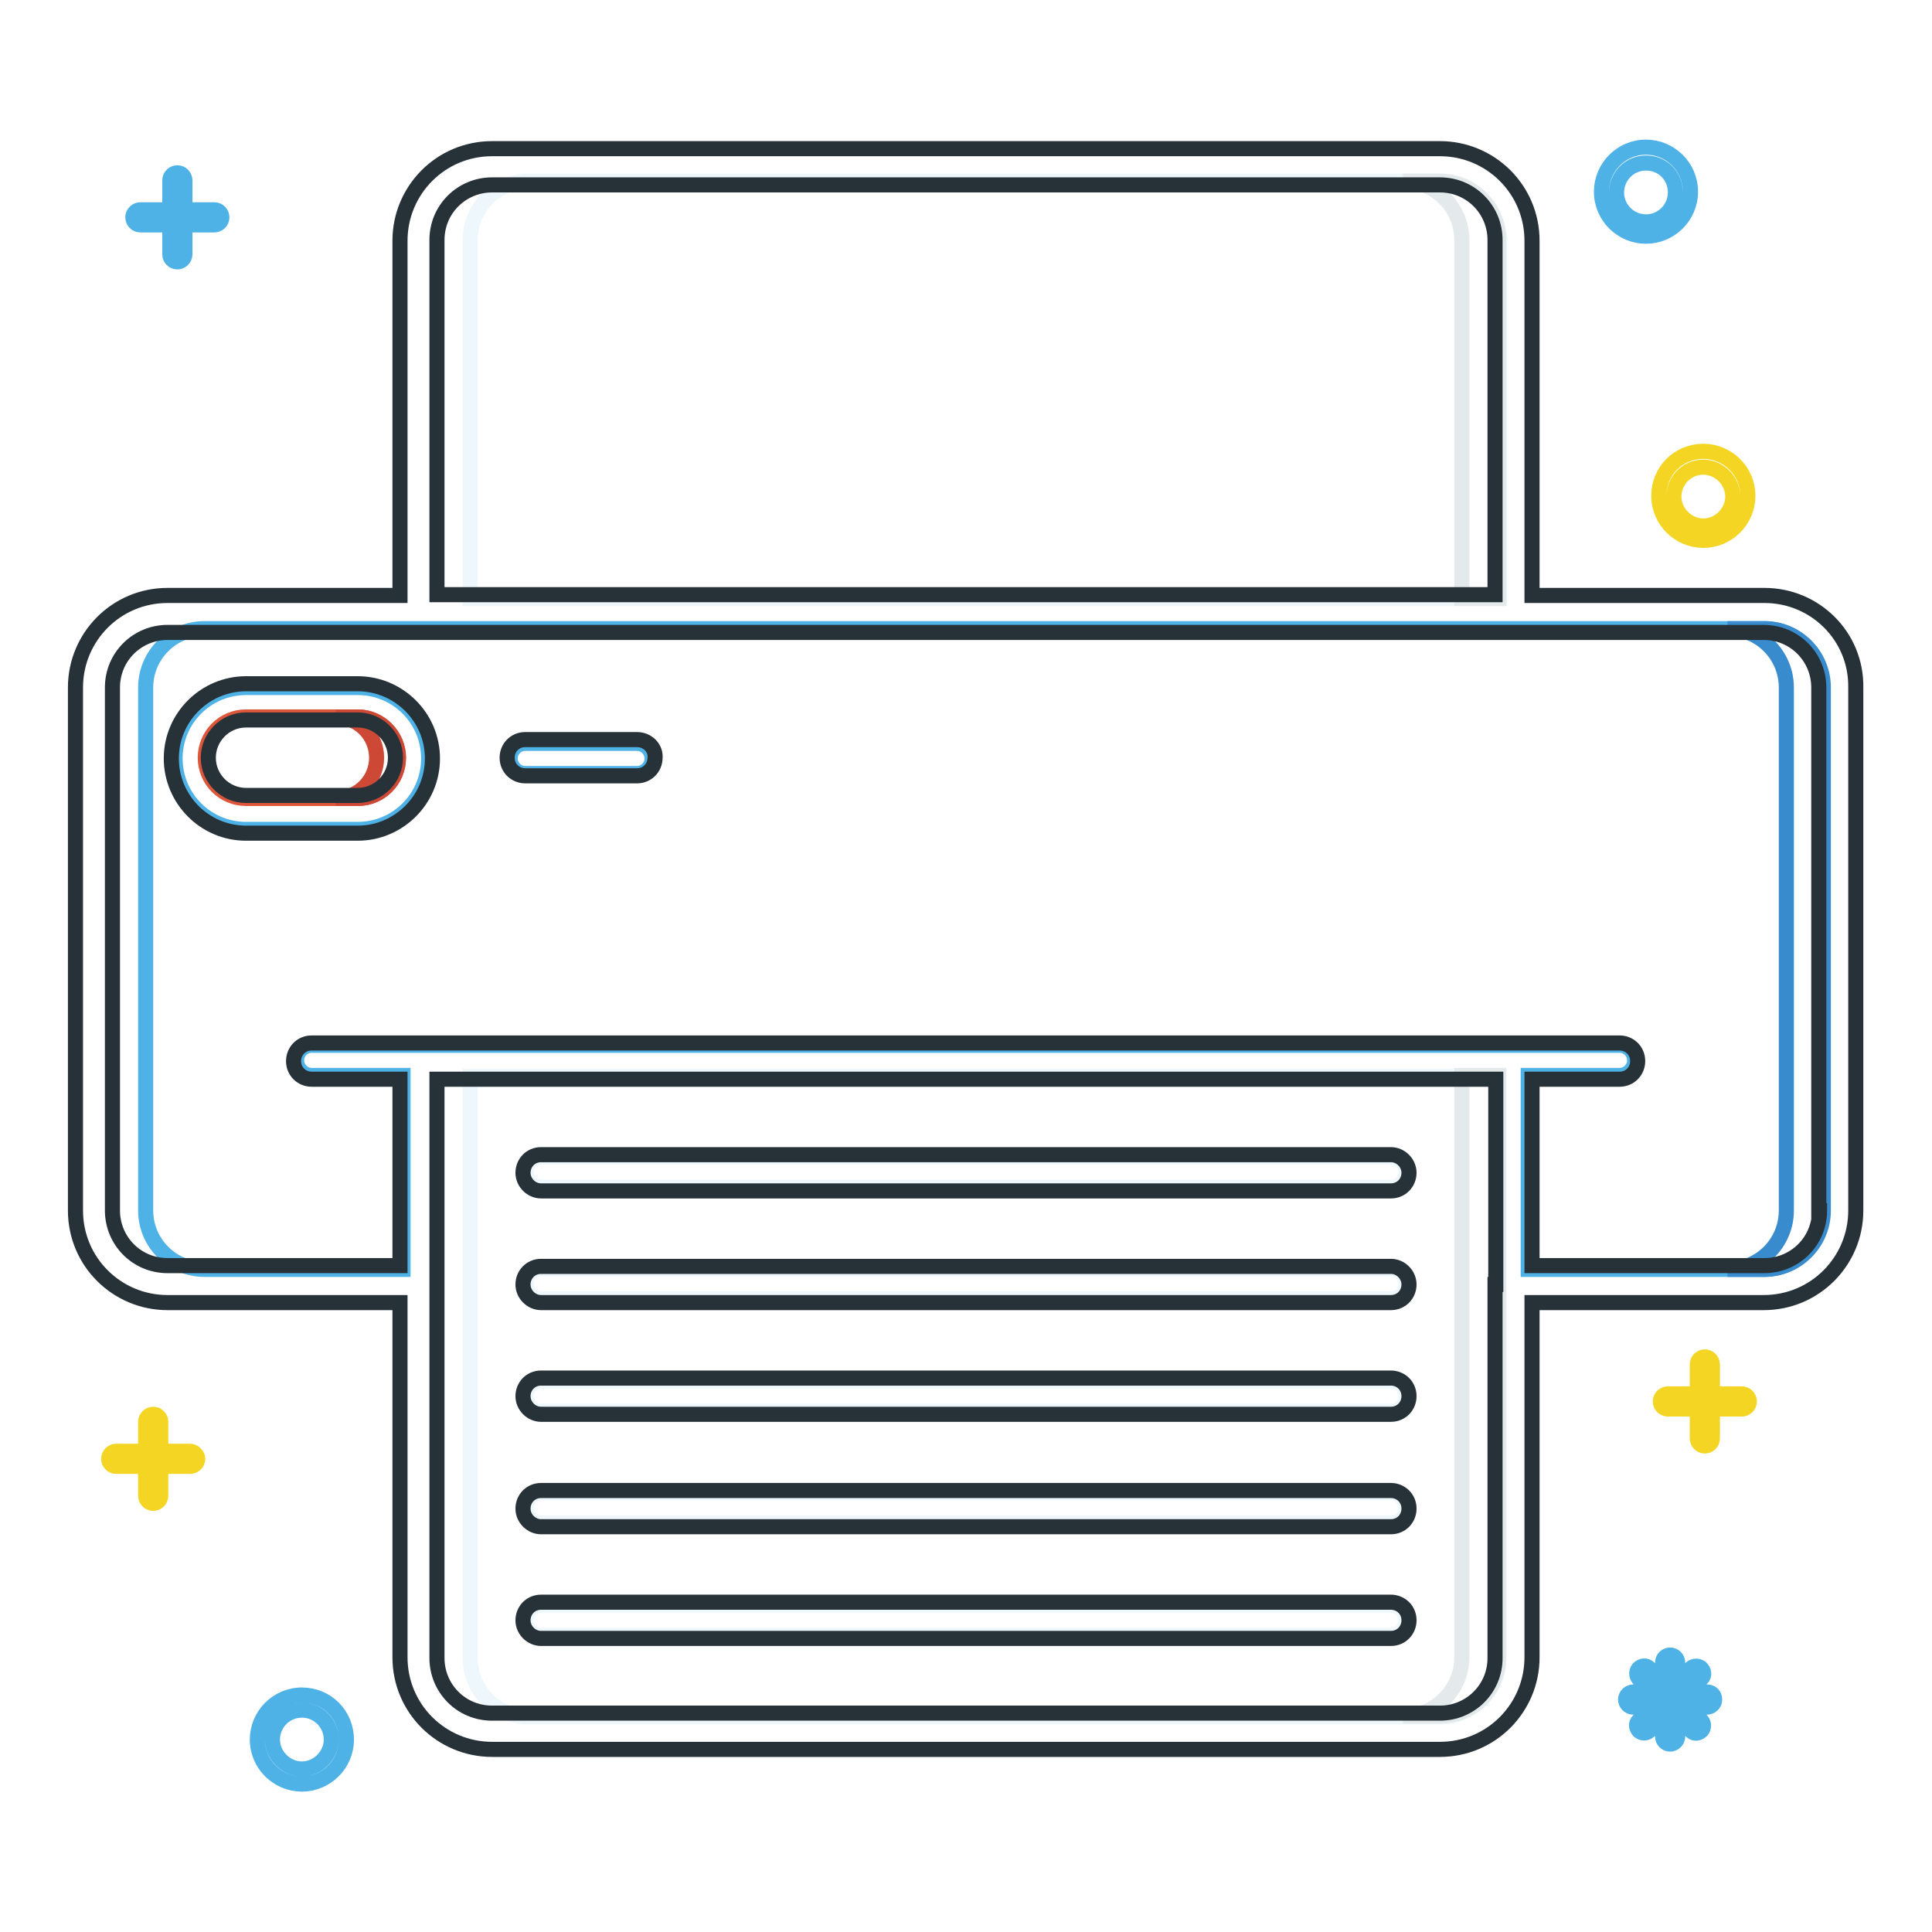
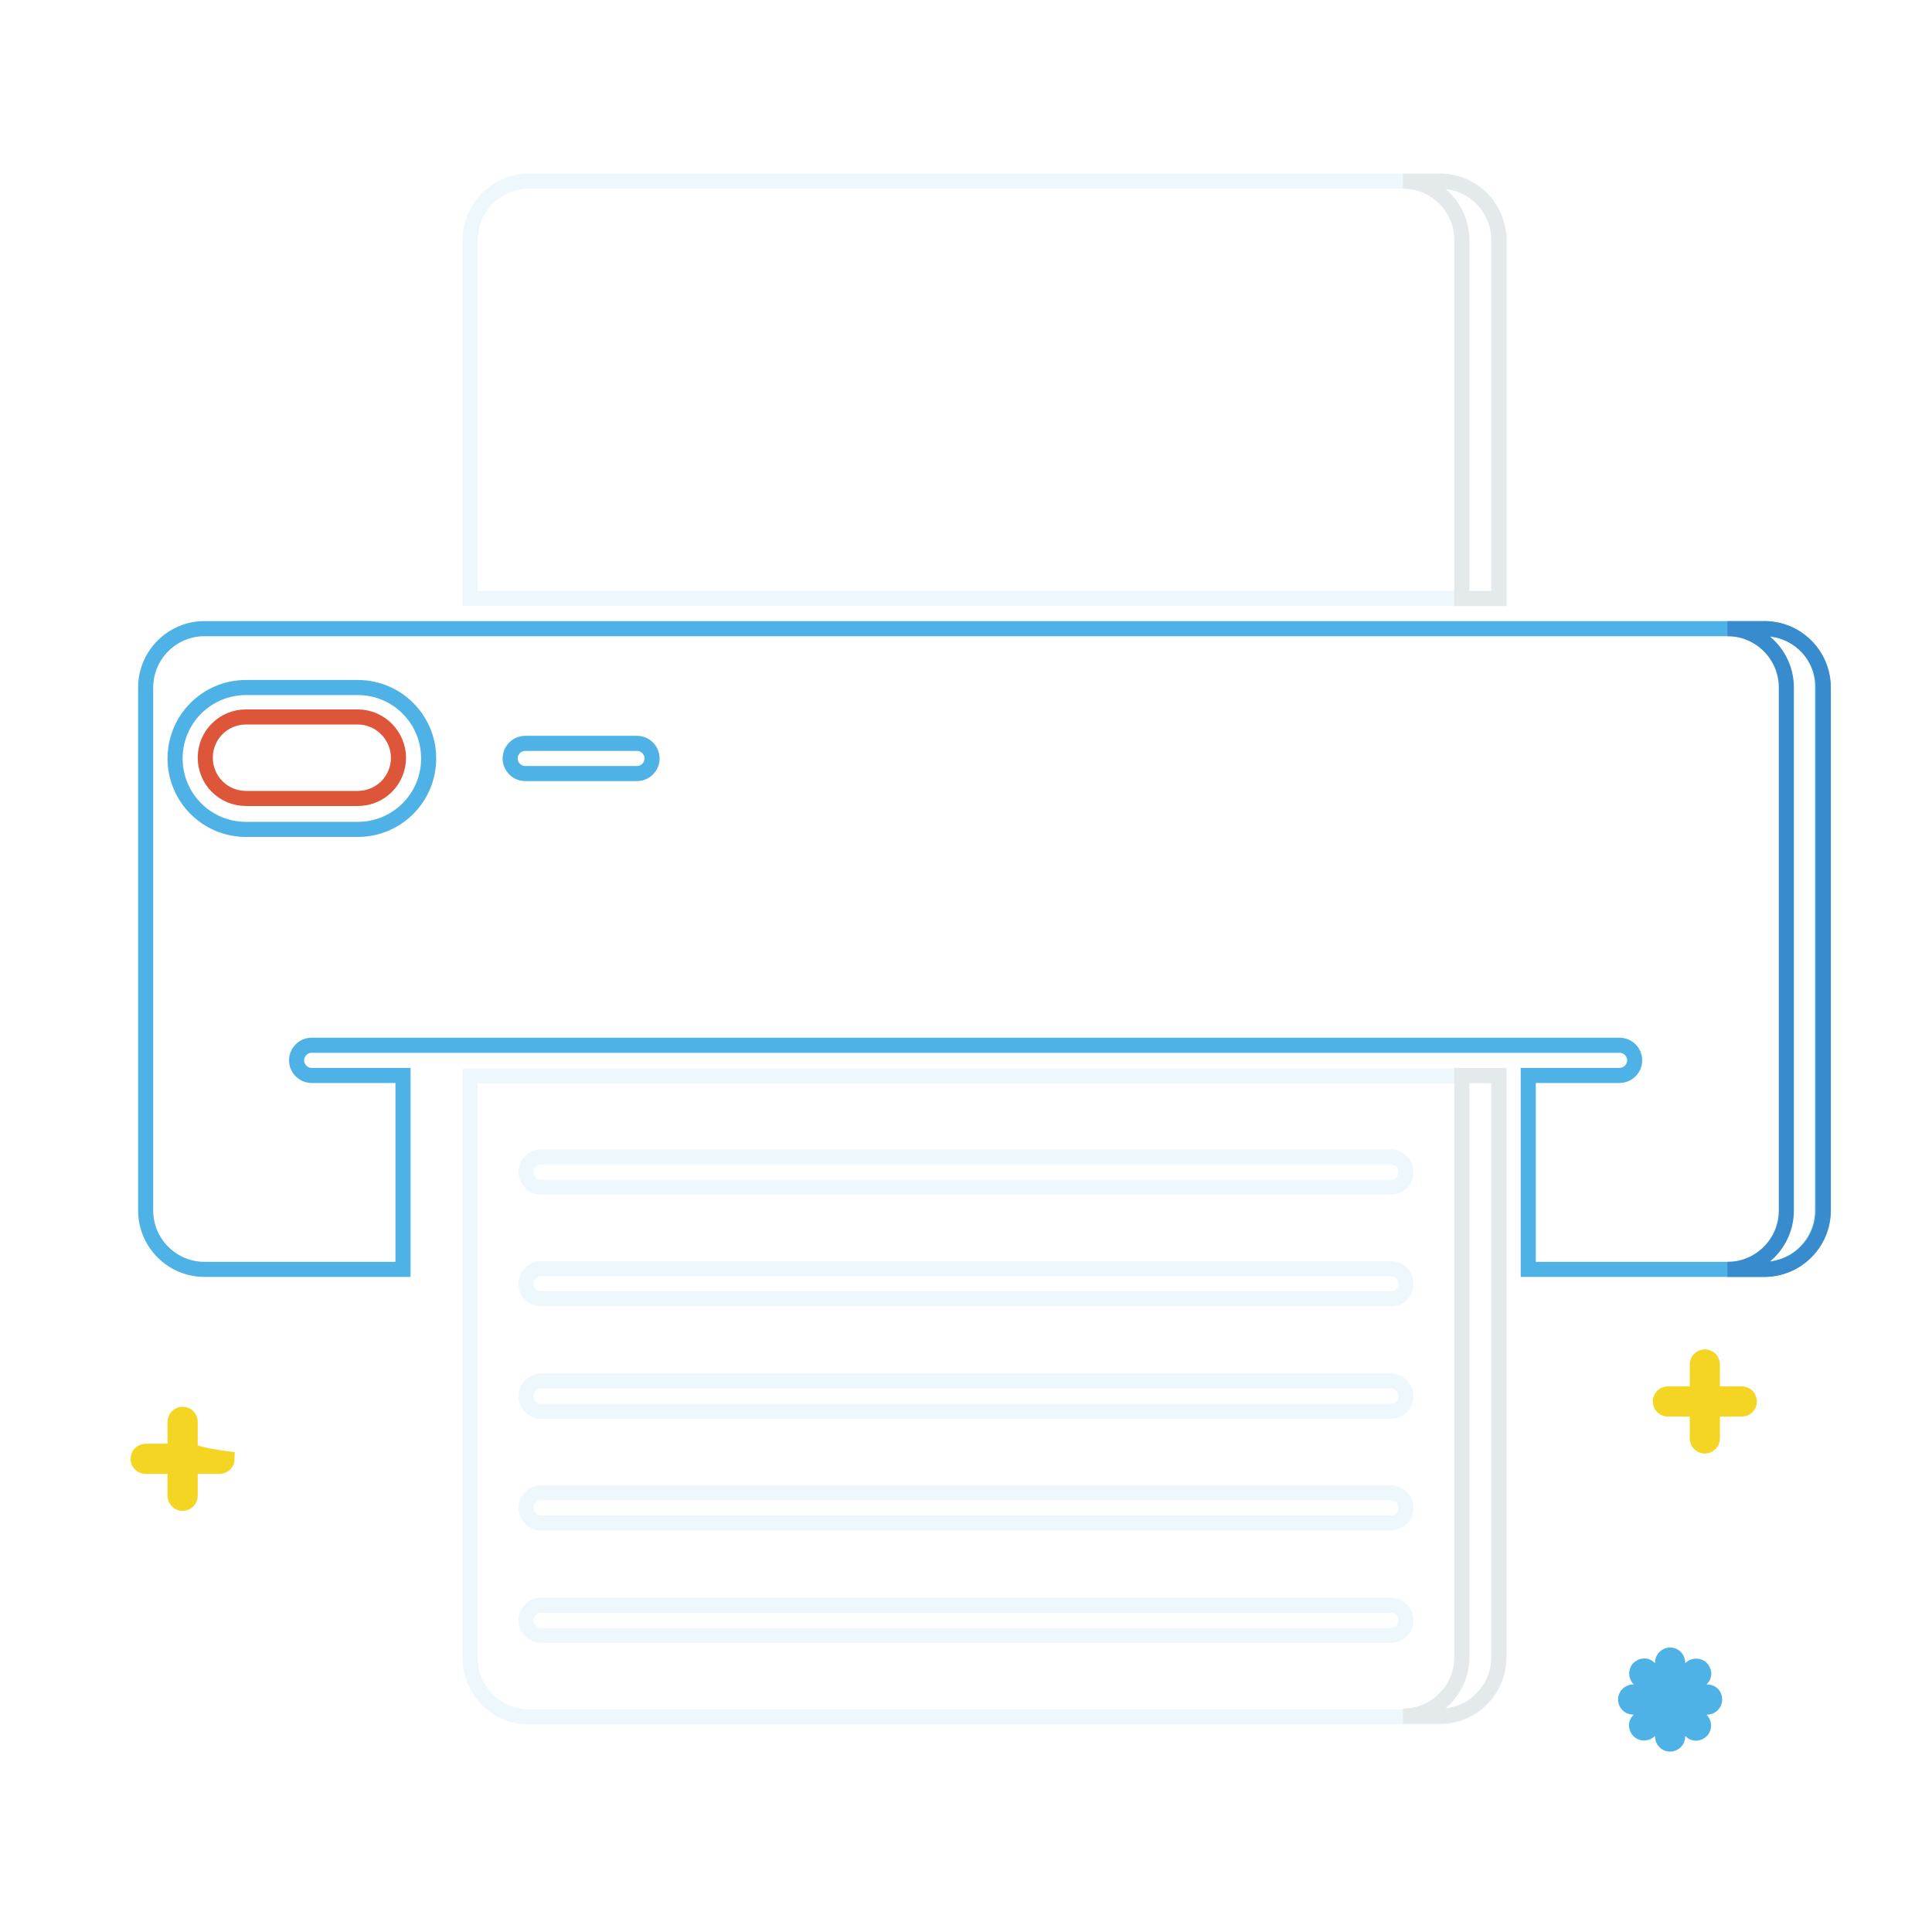
<svg xmlns="http://www.w3.org/2000/svg" version="1.1" x="0px" y="0px" viewBox="0 0 256 256" enable-background="new 0 0 256 256" xml:space="preserve">
  <g>
    <path stroke-width="2" fill-opacity="0" stroke="#4eb2e6" d="M233.8,83.3H27.1c-4.3,0-7.8,3.5-7.8,7.8v69.3c0,4.3,3.5,7.8,7.8,7.8h26.3v-25.7H41.3c-1.1,0-2-0.9-2-2 c0-1.1,0.9-2,2-2h173.3c1.1,0,2,0.9,2,2c0,1.1-0.9,2-2,2h-12.1v25.7h31.2c4.3,0,7.8-3.5,7.8-7.8V91.1 C241.6,86.8,238.1,83.3,233.8,83.3z M86.4,100.5c0,1.1-0.9,2-2,2H69.6c-1.1,0-2-0.9-2-2c0-1.1,0.9-2,2-2h14.8 C85.5,98.5,86.4,99.4,86.4,100.5z M56.8,100.5c0,5.2-4.2,9.4-9.4,9.4H32.6c-5.2,0-9.4-4.2-9.4-9.4c0-5.2,4.2-9.4,9.4-9.4h14.8 C52.6,91.1,56.8,95.3,56.8,100.5L56.8,100.5z" />
    <path stroke-width="2" fill-opacity="0" stroke="#de5639" d="M47.4,95H32.6c-3,0-5.4,2.4-5.4,5.4c0,3,2.4,5.4,5.4,5.4h14.8c3,0,5.4-2.4,5.4-5.4 C52.8,97.5,50.4,95,47.4,95z" />
-     <path stroke-width="2" fill-opacity="0" stroke="#cd4936" d="M47.4,95h-2.9c3,0,5.4,2.4,5.4,5.4c0,3-2.4,5.4-5.4,5.4h2.9c3,0,5.4-2.4,5.4-5.4C52.8,97.5,50.4,95,47.4,95 z" />
    <path stroke-width="2" fill-opacity="0" stroke="#eef8fc" d="M70.1,227.5h120.7c4.3,0,7.8-3.5,7.8-7.8v-77.1H62.3v77.1C62.3,224,65.8,227.5,70.1,227.5z M71.7,212.7 h112.6c1.1,0,2,0.9,2,2c0,1.1-0.9,2-2,2H71.7c-1.1,0-2-0.9-2-2C69.7,213.6,70.6,212.7,71.7,212.7z M184.3,201.8H71.7 c-1.1,0-2-0.9-2-2c0-1.1,0.9-2,2-2h112.6c1.1,0,2,0.9,2,2C186.3,200.9,185.4,201.8,184.3,201.8z M184.3,187H71.7c-1.1,0-2-0.9-2-2 s0.9-2,2-2h112.6c1.1,0,2,0.9,2,2S185.4,187,184.3,187z M184.3,172.1H71.7c-1.1,0-2-0.9-2-2c0-1.1,0.9-2,2-2h112.6c1.1,0,2,0.9,2,2 C186.3,171.3,185.4,172.1,184.3,172.1z M184.3,157.3H71.7c-1.1,0-2-0.9-2-2c0-1.1,0.9-2,2-2h112.6c1.1,0,2,0.9,2,2 C186.3,156.5,185.4,157.3,184.3,157.3z M198.6,31.8c0-4.3-3.5-7.8-7.8-7.8H70.1c-4.3,0-7.8,3.5-7.8,7.8v47.5h136.4V31.8z" />
    <path stroke-width="2" fill-opacity="0" stroke="#388bcc" d="M233.8,83.3h-4.9c4.3,0,7.8,3.5,7.8,7.8v69.3c0,4.3-3.5,7.8-7.8,7.8h4.9c4.3,0,7.8-3.5,7.8-7.8V91.1 C241.6,86.8,238.1,83.3,233.8,83.3z" />
    <path stroke-width="2" fill-opacity="0" stroke="#e4eaec" d="M193.7,142.5v77.1c0,4.3-3.5,7.8-7.8,7.8h4.9c4.3,0,7.8-3.5,7.8-7.8v-77.1H193.7z M190.8,24h-4.9 c4.3,0,7.8,3.5,7.8,7.8v47.5h4.9V31.8C198.6,27.5,195.1,24,190.8,24z" />
-     <path stroke-width="2" fill-opacity="0" stroke="#273238" d="M233.8,78.9H203v-47c0-6.8-5.5-12.2-12.2-12.2H65.2c-6.8,0-12.2,5.5-12.2,12.2v47H22.2 c-6.8,0-12.2,5.5-12.2,12.2v69.3c0,6.8,5.5,12.2,12.2,12.2H53v47c0,6.8,5.5,12.2,12.2,12.2h125.6c6.8,0,12.2-5.5,12.2-12.2v-47 h30.7c6.8,0,12.2-5.5,12.2-12.2V91.1C246,84.3,240.5,78.9,233.8,78.9z M57.9,31.8c0-4.1,3.3-7.3,7.3-7.3h125.6 c4.1,0,7.3,3.3,7.3,7.3v47H57.9V31.8z M198.1,170.2v49.5c0,4.1-3.3,7.3-7.3,7.3H65.2c-4.1,0-7.3-3.3-7.3-7.3V143h140.3V170.2z  M241.1,160.4c0,4.1-3.3,7.3-7.3,7.3H203V143h11.6c1.4,0,2.4-1.1,2.4-2.4c0-1.4-1.1-2.4-2.4-2.4H41.3c-1.4,0-2.4,1.1-2.4,2.4 c0,1.4,1.1,2.4,2.4,2.4H53v24.7H22.2c-4.1,0-7.3-3.3-7.3-7.3V91.1c0-4.1,3.3-7.3,7.3-7.3h211.5c4.1,0,7.3,3.3,7.3,7.3V160.4z" />
-     <path stroke-width="2" fill-opacity="0" stroke="#273238" d="M47.4,90.6H32.6c-5.4,0-9.9,4.4-9.9,9.9c0,5.4,4.4,9.9,9.9,9.9h14.8c5.4,0,9.9-4.4,9.9-9.9 C57.3,95,52.8,90.6,47.4,90.6z M47.4,105.4H32.6c-2.7,0-5-2.2-5-5c0-2.7,2.2-5,5-5h14.8c2.7,0,5,2.2,5,5 C52.4,103.2,50.1,105.4,47.4,105.4z M84.4,98H69.6c-1.4,0-2.4,1.1-2.4,2.4c0,1.4,1.1,2.4,2.4,2.4h14.8c1.4,0,2.4-1.1,2.4-2.4 C86.9,99.1,85.8,98,84.4,98z M71.7,157.8h112.6c1.4,0,2.4-1.1,2.4-2.4s-1.1-2.4-2.4-2.4H71.7c-1.4,0-2.4,1.1-2.4,2.4 S70.4,157.8,71.7,157.8z M71.7,172.6h112.6c1.4,0,2.4-1.1,2.4-2.4s-1.1-2.4-2.4-2.4H71.7c-1.4,0-2.4,1.1-2.4,2.4 S70.4,172.6,71.7,172.6z M71.7,187.4h112.6c1.4,0,2.4-1.1,2.4-2.4c0-1.4-1.1-2.4-2.4-2.4H71.7c-1.4,0-2.4,1.1-2.4,2.4 C69.3,186.3,70.4,187.4,71.7,187.4z M71.7,202.3h112.6c1.4,0,2.4-1.1,2.4-2.4c0-1.4-1.1-2.4-2.4-2.4H71.7c-1.4,0-2.4,1.1-2.4,2.4 C69.3,201.2,70.4,202.3,71.7,202.3z M71.7,217.1h112.6c1.4,0,2.4-1.1,2.4-2.4c0-1.4-1.1-2.4-2.4-2.4H71.7c-1.4,0-2.4,1.1-2.4,2.4 C69.3,216,70.4,217.1,71.7,217.1z" />
-     <path stroke-width="2" fill-opacity="0" stroke="#f4d523" d="M25.2,192.3h-3.9v-3.9c0-0.5-0.4-1-1-1c-0.5,0-1,0.4-1,1v3.9h-3.9c-0.5,0-1,0.4-1,1c0,0.5,0.4,1,1,1h3.9 v3.9c0,0.5,0.4,1,1,1c0.5,0,1-0.4,1-1v-3.9h3.9c0.5,0,1-0.4,1-1C26.2,192.8,25.7,192.3,25.2,192.3z M230.8,184.7h-3.9v-3.9 c0-0.5-0.4-1-1-1c-0.5,0-1,0.4-1,1v3.9H221c-0.5,0-1,0.4-1,1c0,0.5,0.4,1,1,1h3.9v3.9c0,0.5,0.4,1,1,1c0.5,0,1-0.4,1-1v-3.9h3.9 c0.5,0,1-0.4,1-1C231.8,185.2,231.4,184.7,230.8,184.7z" />
-     <path stroke-width="2" fill-opacity="0" stroke="#4eb2e6" d="M28.4,27.8h-3.9v-3.9c0-0.5-0.4-1-1-1c-0.5,0-1,0.4-1,1v3.9h-3.9c-0.5,0-1,0.4-1,1c0,0.5,0.4,1,1,1h3.9v3.9 c0,0.5,0.4,1,1,1c0.5,0,1-0.4,1-1v-3.9h3.9c0.5,0,1-0.4,1-1C29.4,28.3,29,27.8,28.4,27.8z M218.1,31.3c-3.2,0-5.9-2.6-5.9-5.9 c0-3.2,2.6-5.9,5.9-5.9c3.2,0,5.9,2.6,5.9,5.9C224,28.7,221.3,31.3,218.1,31.3z M218.1,21.6c-2.2,0-3.9,1.8-3.9,3.9 c0,2.2,1.8,3.9,3.9,3.9c2.2,0,3.9-1.8,3.9-3.9C222,23.3,220.3,21.6,218.1,21.6z M40,236.4c-3.2,0-5.9-2.6-5.9-5.9 c0-3.2,2.6-5.9,5.9-5.9s5.9,2.6,5.9,5.9C45.9,233.8,43.2,236.4,40,236.4z M40,226.6c-2.2,0-3.9,1.8-3.9,3.9s1.8,3.9,3.9,3.9 s3.9-1.8,3.9-3.9S42.2,226.6,40,226.6z" />
-     <path stroke-width="2" fill-opacity="0" stroke="#f4d523" d="M225.7,71.6c-3.2,0-5.9-2.6-5.9-5.9s2.6-5.9,5.9-5.9c3.2,0,5.9,2.6,5.9,5.9S228.9,71.6,225.7,71.6z  M225.7,61.9c-2.2,0-3.9,1.8-3.9,3.9s1.8,3.9,3.9,3.9s3.9-1.8,3.9-3.9S227.8,61.9,225.7,61.9z" />
+     <path stroke-width="2" fill-opacity="0" stroke="#f4d523" d="M25.2,192.3v-3.9c0-0.5-0.4-1-1-1c-0.5,0-1,0.4-1,1v3.9h-3.9c-0.5,0-1,0.4-1,1c0,0.5,0.4,1,1,1h3.9 v3.9c0,0.5,0.4,1,1,1c0.5,0,1-0.4,1-1v-3.9h3.9c0.5,0,1-0.4,1-1C26.2,192.8,25.7,192.3,25.2,192.3z M230.8,184.7h-3.9v-3.9 c0-0.5-0.4-1-1-1c-0.5,0-1,0.4-1,1v3.9H221c-0.5,0-1,0.4-1,1c0,0.5,0.4,1,1,1h3.9v3.9c0,0.5,0.4,1,1,1c0.5,0,1-0.4,1-1v-3.9h3.9 c0.5,0,1-0.4,1-1C231.8,185.2,231.4,184.7,230.8,184.7z" />
    <path stroke-width="2" fill-opacity="0" stroke="#4eb2e6" d="M226.2,224.2h-2.5l1.8-1.8c0.4-0.4,0.3-1-0.1-1.4c-0.4-0.3-0.9-0.3-1.3,0l-1.8,1.8v-2.5c0-0.5-0.4-1-1-1 c-0.5,0-1,0.4-1,1v2.5l-1.8-1.8c-0.4-0.4-1-0.3-1.4,0.1c-0.3,0.4-0.3,0.9,0,1.3l1.8,1.8h-2.5c-0.5,0-1,0.4-1,1c0,0.5,0.4,1,1,1h2.5 l-1.8,1.8c-0.4,0.4-0.3,1,0.1,1.4c0.4,0.3,0.9,0.3,1.3,0l1.8-1.8v2.5c0,0.5,0.4,1,1,1c0.5,0,1-0.4,1-1v-2.5l1.8,1.8 c0.4,0.4,1,0.3,1.4-0.1c0.3-0.4,0.3-0.9,0-1.3l-1.8-1.8h2.5c0.5,0,1-0.4,1-1C227.2,224.6,226.8,224.2,226.2,224.2z" />
  </g>
</svg>